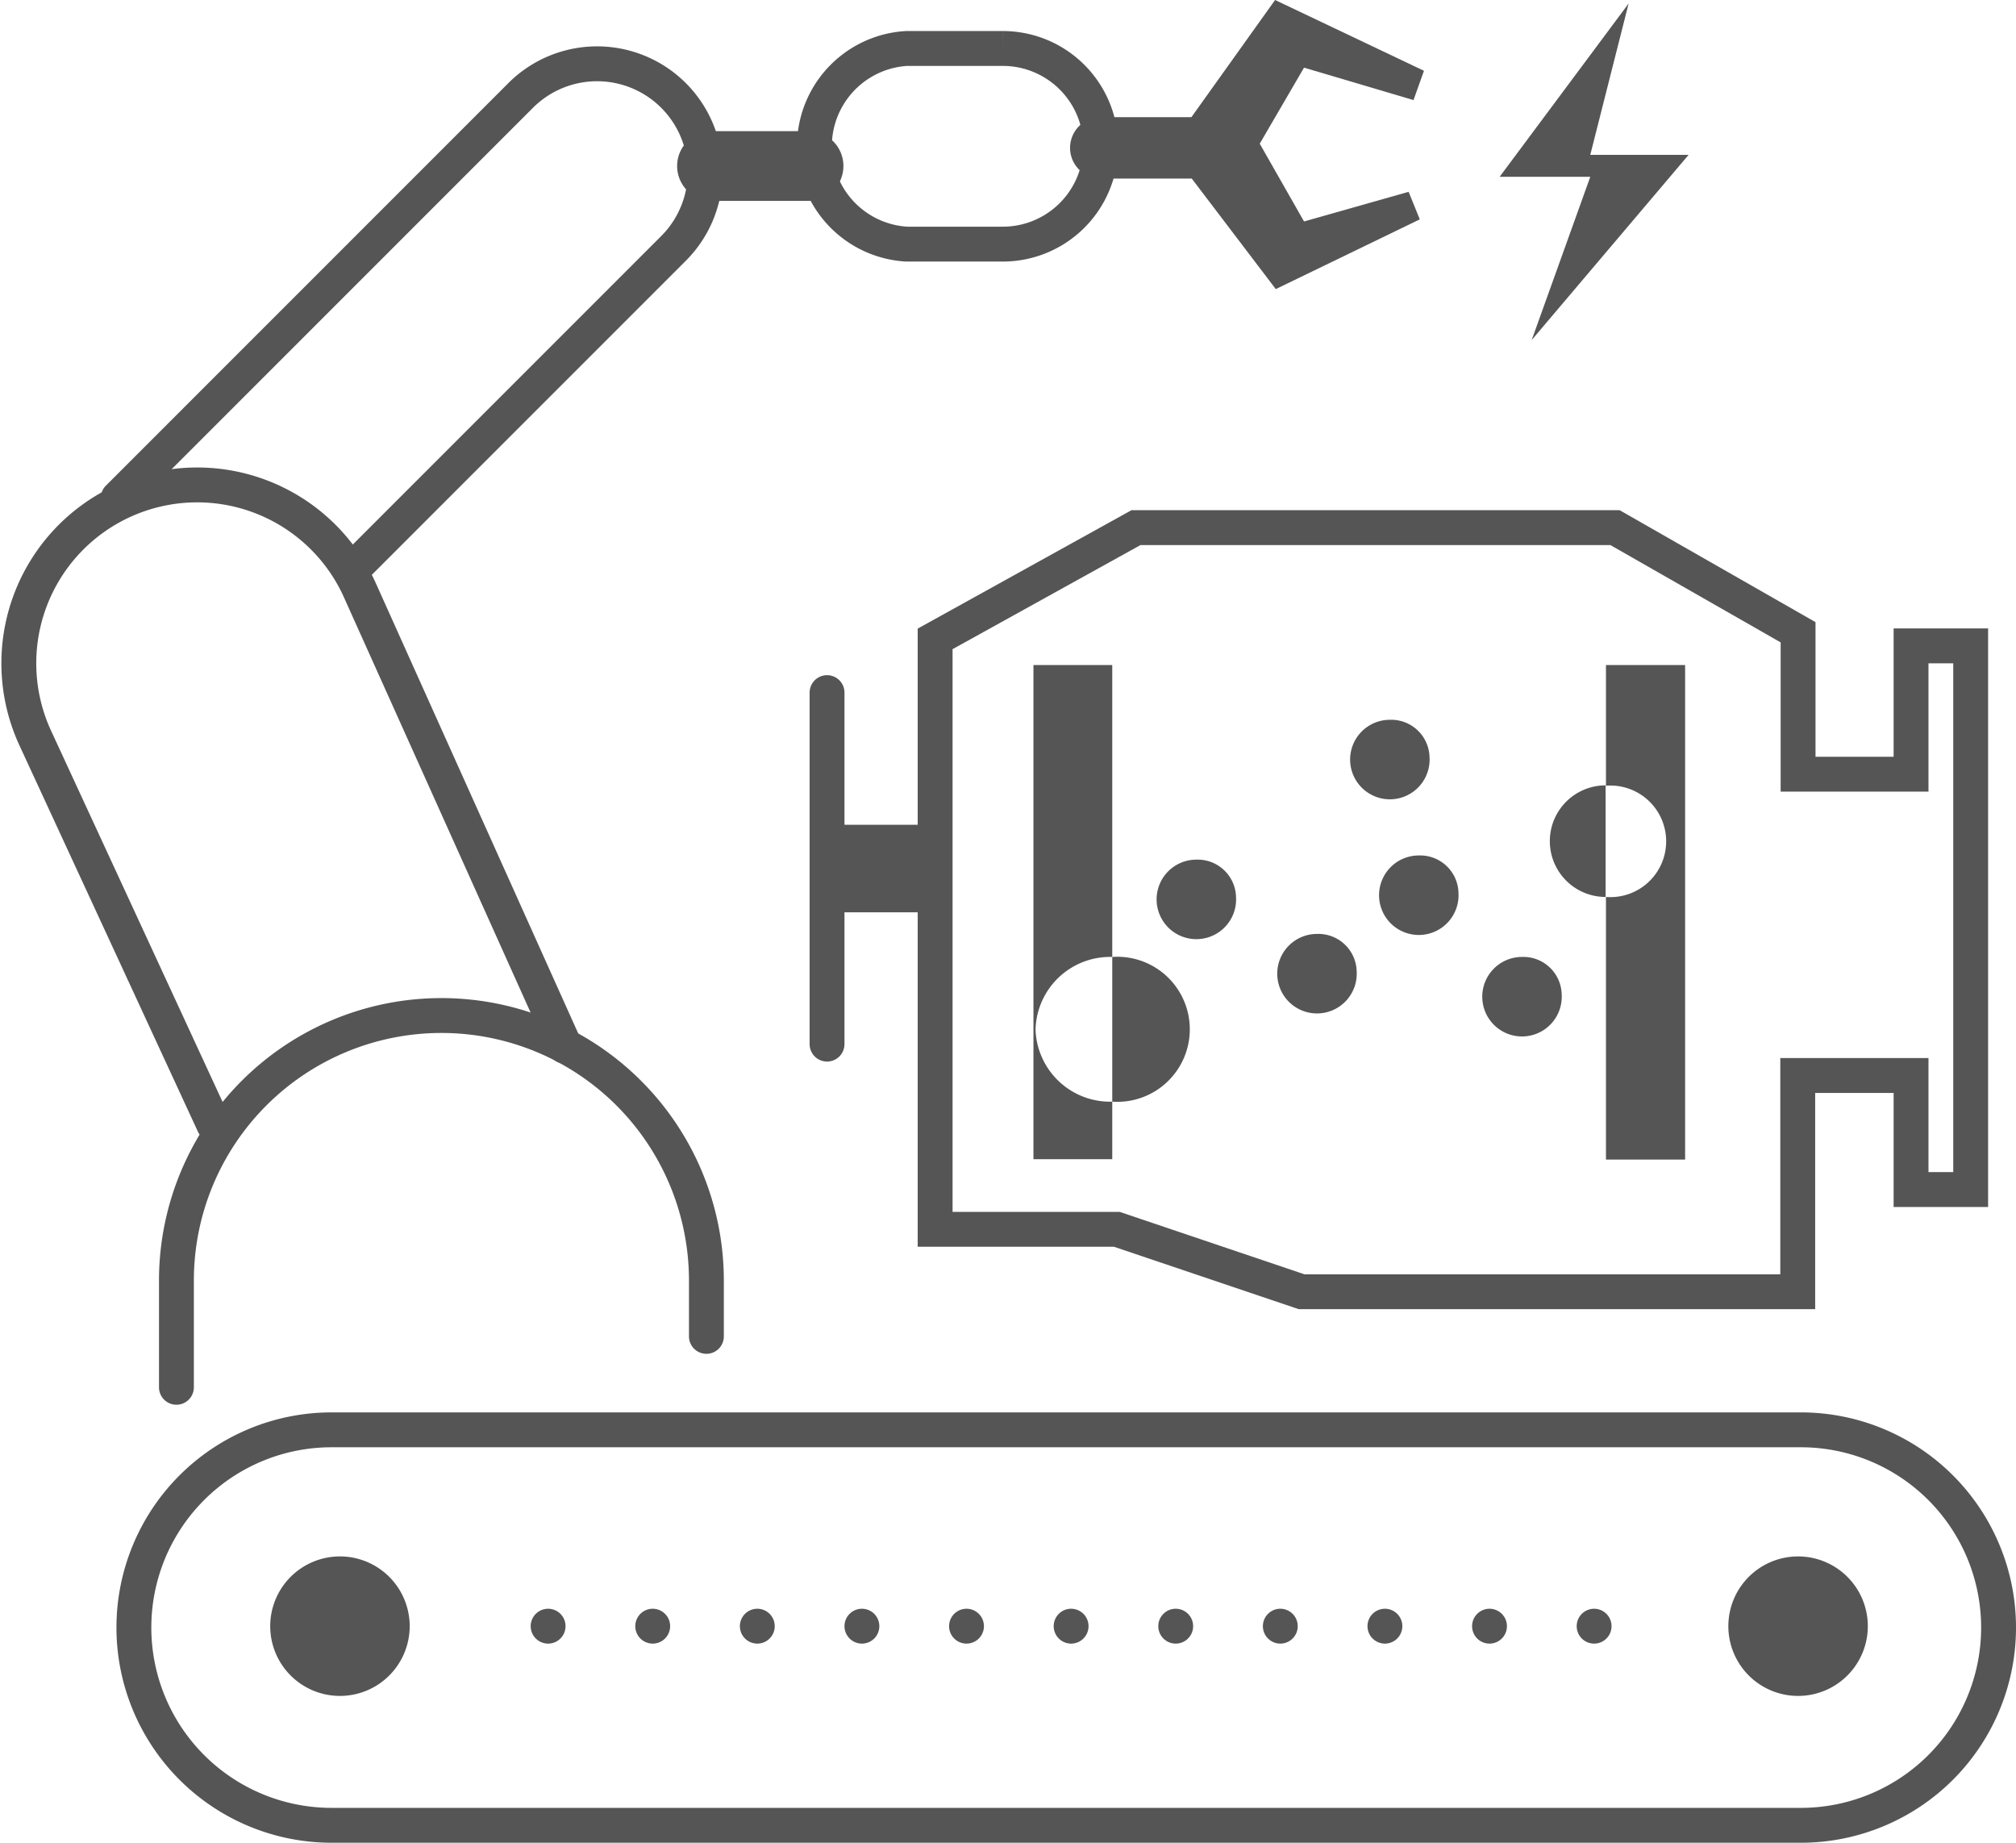
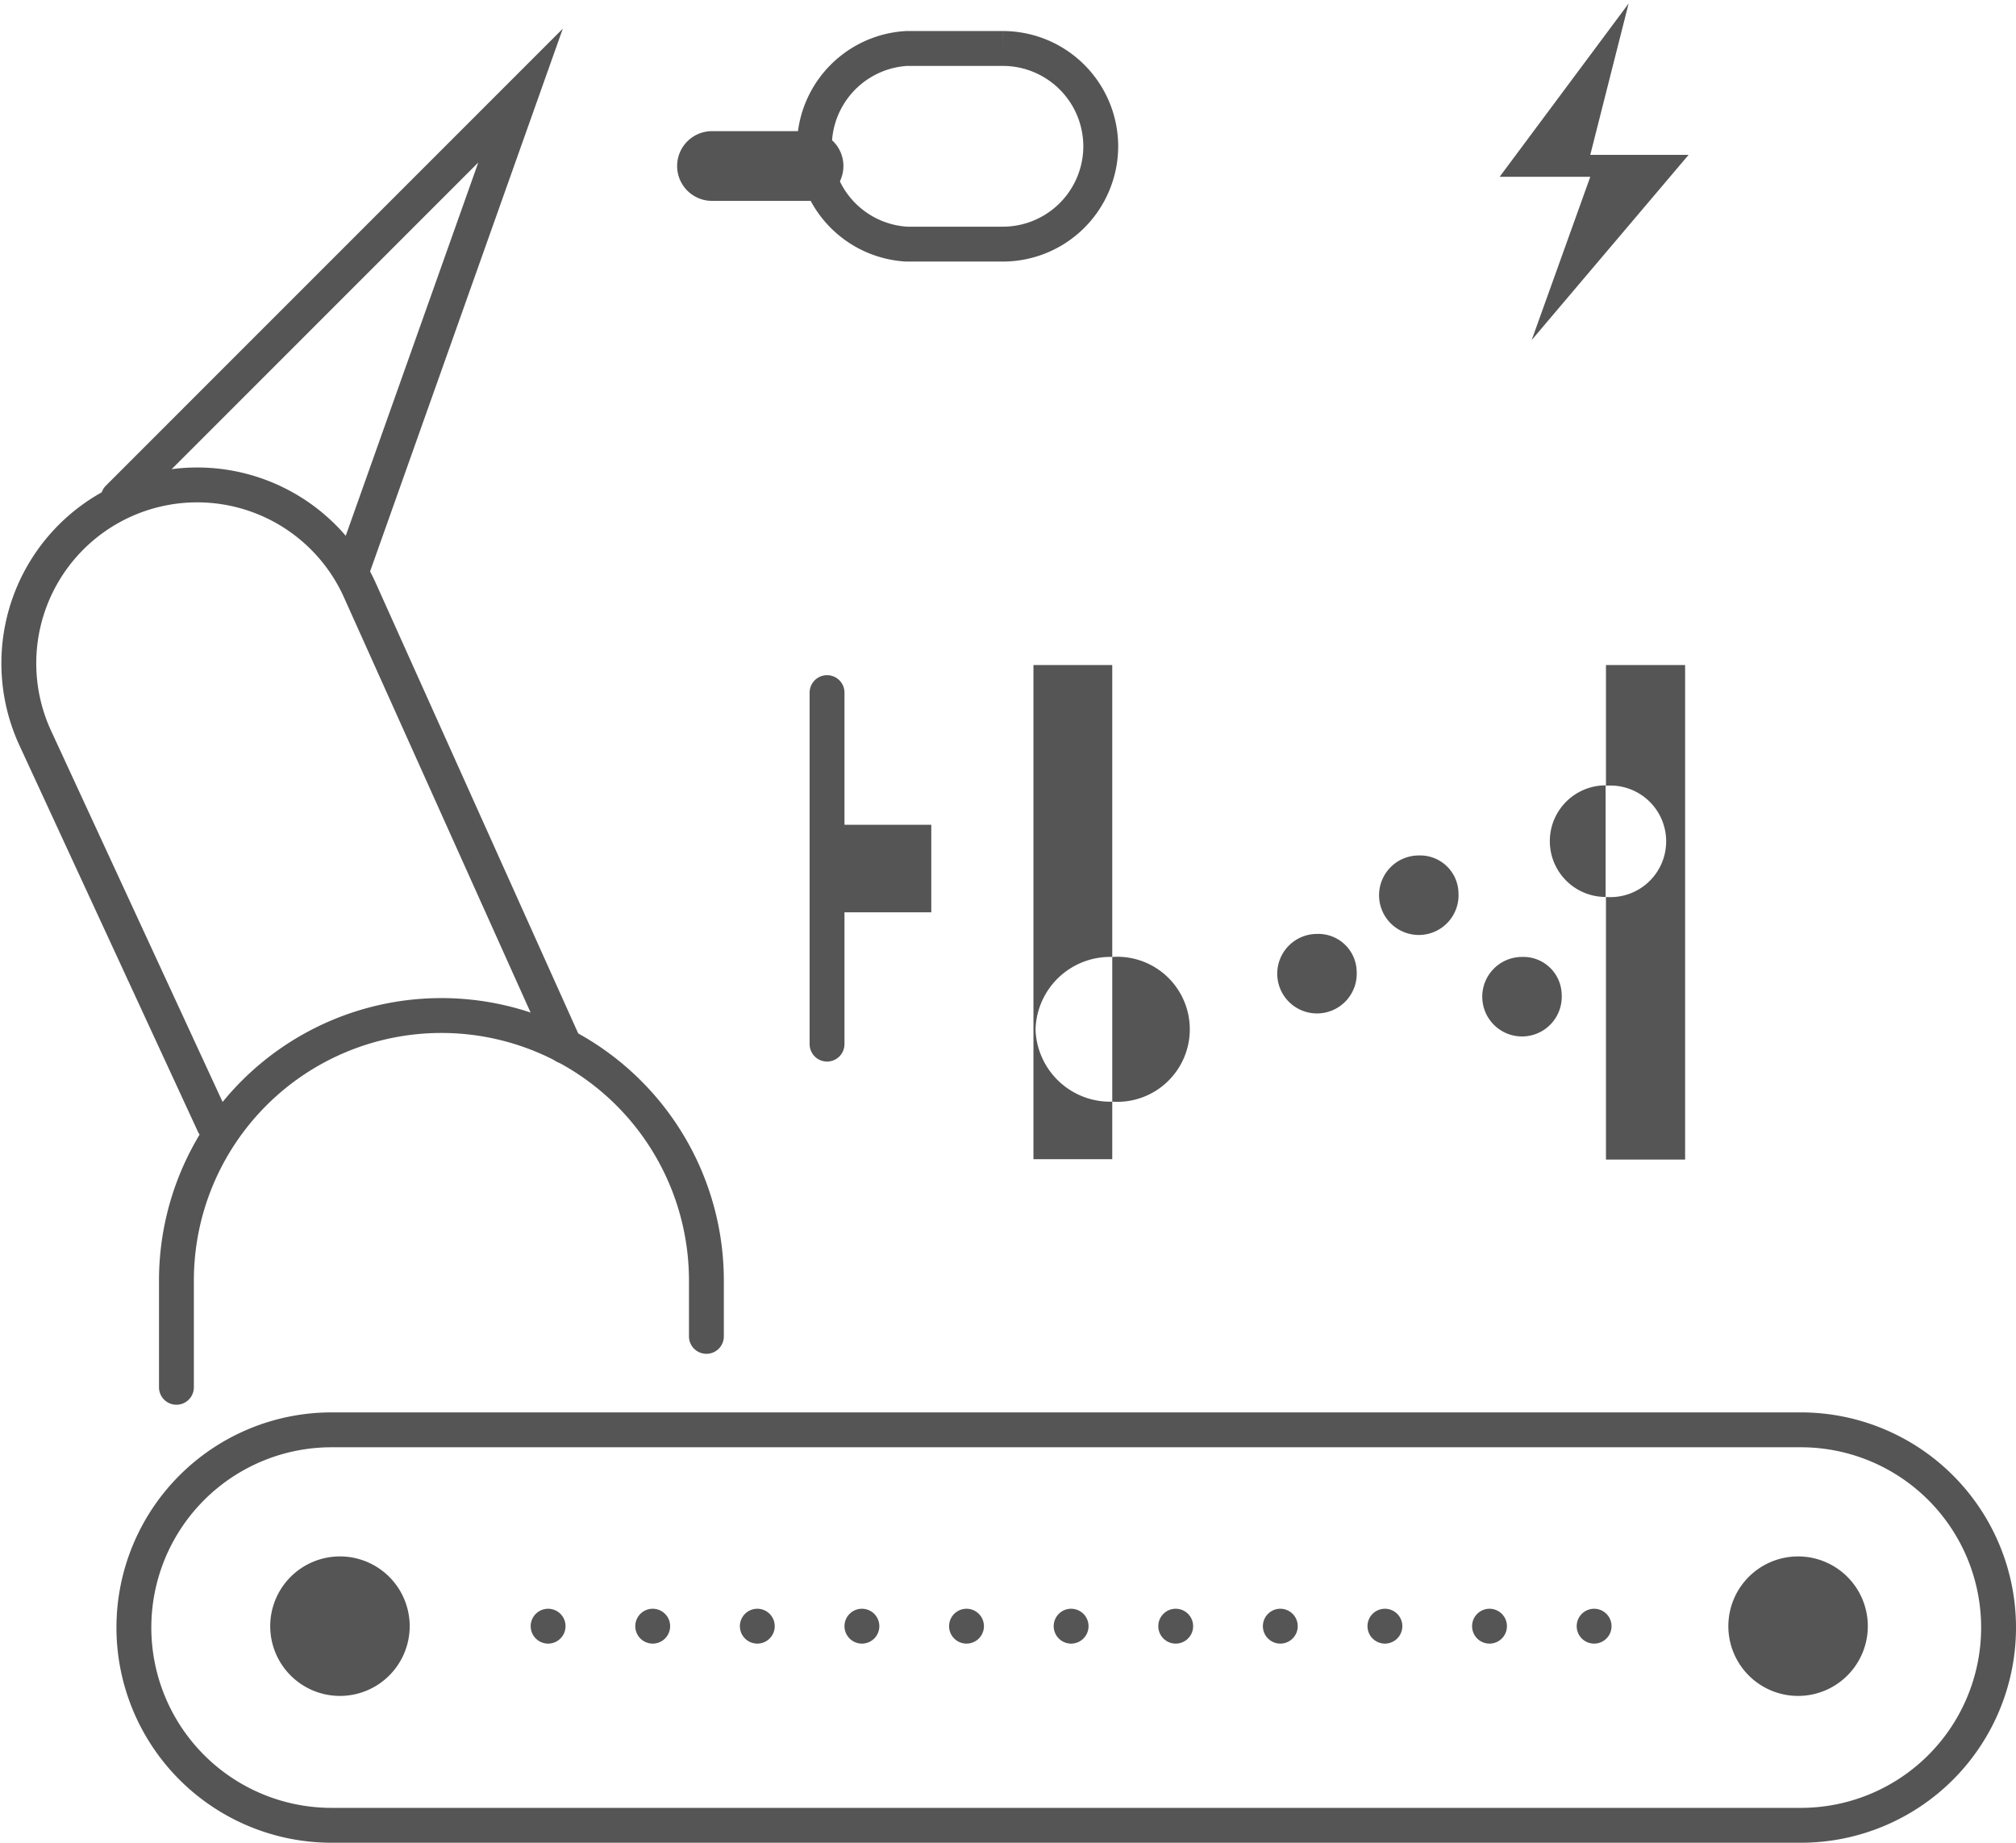
<svg xmlns="http://www.w3.org/2000/svg" viewBox="0 0 57.82 52.84">
  <defs>
    <style>.cls-1,.cls-3,.cls-4{fill:none;stroke:#555;stroke-linecap:round;stroke-miterlimit:10;}.cls-2{fill:#555;}.cls-3{stroke-dasharray:0 3;}.cls-4{stroke-width:2px;}</style>
  </defs>
  <title>资源 28</title>
  <g id="图层_2" data-name="图层 2">
    <g id="图层_1-2" data-name="图层 1">
-       <polygon class="cls-1" points="56.52 34.11 54.81 34.11 54.81 30.84 51.56 30.84 51.56 37.04 37.33 37.04 32.03 35.25 26.82 35.25 26.82 18.32 32.58 15.13 46.32 15.13 51.57 18.13 51.57 22.2 54.81 22.2 54.81 18.52 56.52 18.52 56.52 34.11" />
      <line class="cls-1" x1="23.72" y1="19.86" x2="23.72" y2="29.94" />
      <rect class="cls-2" x="23.6" y="23.65" width="3.11" height="2.51" />
-       <path class="cls-2" d="M35.45,25.72a1.14,1.14,0,1,1-1.14-1.07,1.1,1.1,0,0,1,1.14,1.07" />
      <path class="cls-2" d="M46.06,19.07v3.46a1.6,1.6,0,1,1,0,3.19v7.53h2.27V19.07Z" />
      <path class="cls-2" d="M46.05,22.52a1.6,1.6,0,1,0,0,3.2h0v-3.2Z" />
-       <path class="cls-2" d="M41,21.71a1.14,1.14,0,1,1-1.14-1.07A1.1,1.1,0,0,1,41,21.71" />
      <path class="cls-2" d="M41.83,25.6a1.14,1.14,0,1,1-1.14-1.07,1.1,1.1,0,0,1,1.14,1.07" />
      <path class="cls-2" d="M44.79,28.51a1.14,1.14,0,1,1-1.14-1.07,1.1,1.1,0,0,1,1.14,1.07" />
      <path class="cls-2" d="M29.7,29.51a2.14,2.14,0,0,1,2.2-2.07V19.07H29.64V33.24H31.9V31.59a2.14,2.14,0,0,1-2.2-2.07" />
      <path class="cls-2" d="M31.9,27.44v4.15a2.08,2.08,0,1,0,0-4.15" />
      <path class="cls-2" d="M38.91,27.85a1.14,1.14,0,1,1-1.14-1.07,1.1,1.1,0,0,1,1.14,1.07" />
      <path class="cls-2" d="M11.75,46.63a2,2,0,1,1-2-2,2,2,0,0,1,2,2" />
      <path class="cls-2" d="M53.57,46.63a2,2,0,1,1-2-2,2,2,0,0,1,2,2" />
      <line class="cls-3" x1="45.72" y1="46.63" x2="13.93" y2="46.63" />
      <path class="cls-1" d="M51.65,52.34H9.51A5.67,5.67,0,0,1,9.51,41H51.65a5.67,5.67,0,0,1,0,11.34Z" />
-       <path class="cls-1" d="M3.39,14.28,14.93,2.74a3.1,3.1,0,0,1,4.39,4.38L10.1,16.34" />
+       <path class="cls-1" d="M3.39,14.28,14.93,2.74L10.1,16.34" />
      <path class="cls-1" d="M6.13,32.24,1,21.14a5.11,5.11,0,1,1,9.31-4.24L16.2,30" />
      <path class="cls-1" d="M20.26,38.32v-1.6a7.6,7.6,0,0,0-15.2,0v3.06" />
      <line class="cls-4" x1="23.19" y1="4.76" x2="20.42" y2="4.76" />
      <path class="cls-1" d="M31.57,4.24h0A2.81,2.81,0,0,1,28.76,7H26a2.81,2.81,0,0,1,0-5.61h2.77A2.81,2.81,0,0,1,31.57,4.24Z" />
-       <path class="cls-2" d="M40.4,5.5l-3,.85L36.13,4.12l1.27-2.18,3.14.93.3-.84L36.57,0l-2.4,3.36H31.57a.88.88,0,0,0,0,1.76h2.61l2.41,3.17,4.13-2Z" />
      <polygon class="cls-2" points="46.71 0.1 45.61 4.44 48.43 4.44 43.93 9.75 45.61 5.07 43.01 5.07 46.71 0.1" />
    </g>
  </g>
</svg>